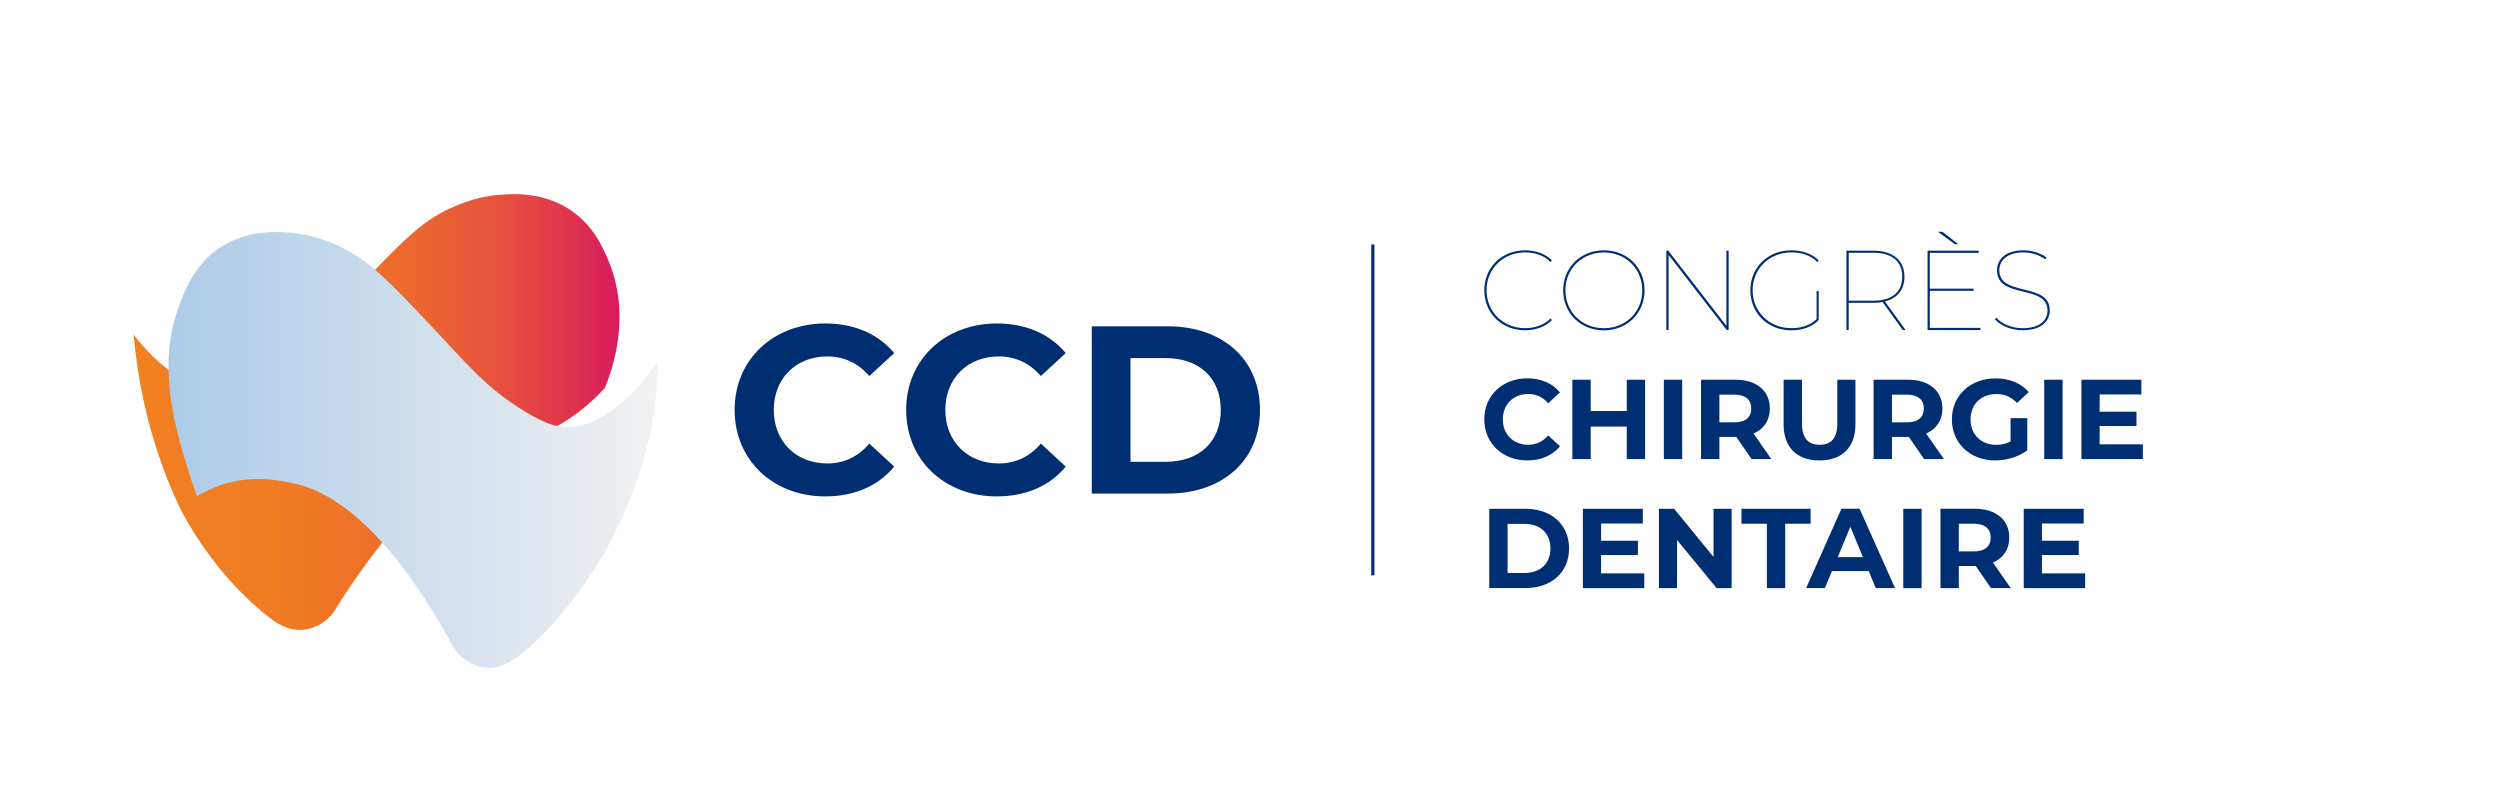
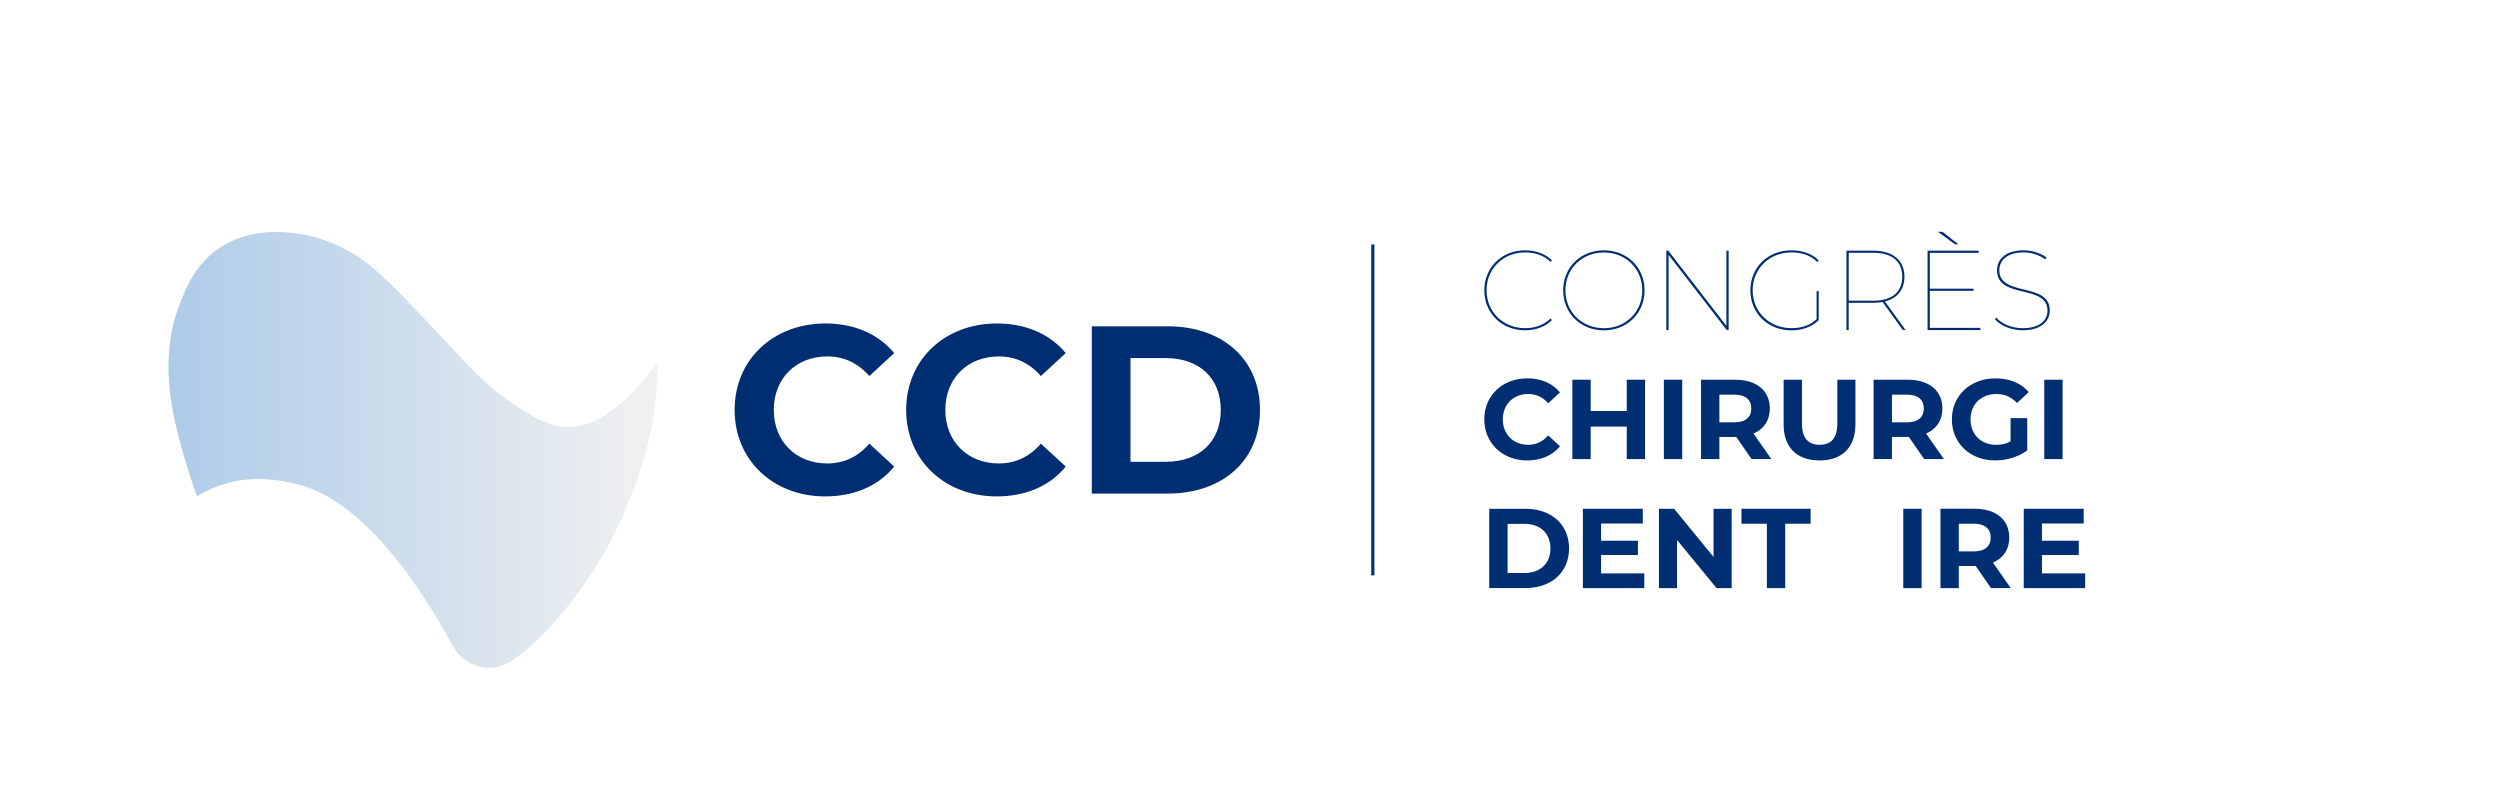
<svg xmlns="http://www.w3.org/2000/svg" id="CMI" viewBox="0 0 556 178.37">
  <defs>
    <style>
      .cls-1 {
        fill: url(#linear-gradient-2);
        filter: url(#drop-shadow-1);
      }

      .cls-1, .cls-2, .cls-3 {
        stroke-width: 0px;
      }

      .cls-2 {
        fill: url(#linear-gradient);
      }

      .cls-4 {
        fill: none;
        stroke: #002e72;
        stroke-miterlimit: 10;
        stroke-width: .7px;
      }

      .cls-3 {
        fill: #002e72;
      }
    </style>
    <linearGradient id="linear-gradient" x1="29.7" y1="91.64" x2="137.77" y2="91.64" gradientUnits="userSpaceOnUse">
      <stop offset="0" stop-color="#f18021" />
      <stop offset=".26" stop-color="#f07d22" />
      <stop offset=".45" stop-color="#ee7328" />
      <stop offset=".61" stop-color="#ea6431" />
      <stop offset=".77" stop-color="#e54e3e" />
      <stop offset=".91" stop-color="#de314e" />
      <stop offset="1" stop-color="#d91a5d" />
    </linearGradient>
    <linearGradient id="linear-gradient-2" x1="-497.13" y1="91.64" x2="-388.38" y2="91.64" gradientTransform="translate(-359.35) rotate(-180) scale(1 -1)" gradientUnits="userSpaceOnUse">
      <stop offset="0" stop-color="#f1f1f1" />
      <stop offset="1" stop-color="#adcbe8" />
    </linearGradient>
    <filter id="drop-shadow-1" filterUnits="userSpaceOnUse">
      <feOffset dx="8.43" dy="8.43" />
      <feGaussianBlur result="blur" stdDeviation="6.02" />
      <feFlood flood-color="#000" flood-opacity=".07" />
      <feComposite in2="blur" operator="in" />
      <feComposite in="SourceGraphic" />
    </filter>
  </defs>
  <g id="CCD">
-     <path class="cls-2" d="m29.7,74.36c1.78,2.38,10.11,13.08,20.67,12.12,1.41-.13,3.98-.57,9.86-4.39,8.01-5.2,11.27-9.61,22.66-21.52,7.92-8.28,11.69-11.75,17.62-14.42,4.42-1.99,7.77-2.52,9.55-2.72,2.59-.28,9.8-1.09,16.26,2.93,5.55,3.45,7.76,8.7,8.95,11.49,5.31,12.48.74,24.82-.76,28.45-3.3,3.58-8.81,8.52-16.82,11.2-4.02,1.35-4.48.83-8.05,1.72,0,0-15.91,5.62-35.14,36.46-.11.17-.22.34-.35.51-1.38,1.89-3.79,3.64-6.89,3.88-3.25.25-5.82-1.54-7.34-2.72-13.34-10.29-20.14-24.87-20.14-24.87-3.72-7.97-8.56-20.89-10.07-38.14Z" />
    <path class="cls-1" d="m137.77,72.17c-4.34,6.01-12.41,15.32-21.24,14.31-.28-.03-.56-.07-.83-.13-1.61-.3-4.23-1.16-8.98-4.26-7.97-5.2-11.22-9.61-22.56-21.52-7.89-8.28-11.64-11.75-17.55-14.42-4.4-1.99-7.73-2.52-9.5-2.72-2.51-.28-9.75-1.08-16.19,2.93-5.85,3.64-8.06,9.38-9.43,12.96-5.24,13.62-.9,27.63,2.22,37.72.65,2.08,1.25,3.78,1.67,4.91,1.2-.74,3-1.72,5.33-2.51,7.12-2.4,13.4-1.01,16.82-.21,18.73,4.39,33.6,34.22,34.99,36.46.11.17.22.34.35.51,1.37,1.89,3.78,3.64,6.86,3.88,3.23.25,5.8-1.54,7.31-2.72,11.93-9.24,20.05-24.87,20.05-24.87,4.45-8.59,6.99-16.1,8.45-21.83.78-3.07,1.28-5.9,1.28-5.9.2-1.17.48-3.03.69-5.32.18-1.99.32-4.44.28-7.27Z" />
    <g>
      <path class="cls-3" d="m330.11,64.57c0-5.09,3.88-8.9,9.05-8.9,2.32,0,4.49.73,6,2.24l-.3.35c-1.61-1.54-3.55-2.12-5.7-2.12-4.87,0-8.55,3.65-8.55,8.42s3.68,8.42,8.55,8.42c2.14,0,4.08-.6,5.7-2.14l.3.35c-1.51,1.51-3.68,2.27-6,2.27-5.17,0-9.05-3.81-9.05-8.9Z" />
      <path class="cls-3" d="m347.65,64.57c0-5.09,3.88-8.9,9.05-8.9s9.05,3.81,9.05,8.9-3.88,8.9-9.05,8.9-9.05-3.81-9.05-8.9Zm17.59,0c0-4.81-3.68-8.42-8.54-8.42s-8.55,3.6-8.55,8.42,3.68,8.42,8.55,8.42,8.54-3.6,8.54-8.42Z" />
      <path class="cls-3" d="m384.45,55.75v17.65h-.43l-12.93-16.71v16.71h-.5v-17.65h.43l12.93,16.71v-16.71h.5Z" />
      <path class="cls-3" d="m404,64.75h.48v6.45c-1.51,1.51-3.68,2.27-6.08,2.27-5.24,0-9.12-3.81-9.12-8.9s3.88-8.9,9.12-8.9c2.39,0,4.56.73,6.08,2.24l-.3.35c-1.61-1.54-3.55-2.12-5.77-2.12-4.94,0-8.62,3.65-8.62,8.42s3.68,8.42,8.62,8.42c2.14,0,4.08-.55,5.6-1.99v-6.25Z" />
      <path class="cls-3" d="m423.18,73.4l-4.49-6.23c-.63.13-1.34.18-2.07.18h-5.47v6.05h-.5v-17.65h5.97c4.33,0,6.93,2.14,6.93,5.8,0,2.85-1.59,4.79-4.34,5.5l4.59,6.35h-.63Zm-6.5-6.53c4.13,0,6.38-1.94,6.38-5.32s-2.24-5.32-6.38-5.32h-5.52v10.64h5.52Z" />
      <path class="cls-3" d="m440.44,72.92v.48h-11.75v-17.65h11.37v.48h-10.87v7.97h9.73v.48h-9.73v8.24h11.24Zm-5.67-18.6l-3.78-2.77h1.01l3.53,2.77h-.76Z" />
      <path class="cls-3" d="m443.64,70.98l.35-.33c1.11,1.31,3.35,2.34,5.82,2.34,3.83,0,5.55-1.76,5.55-3.93,0-5.92-11.22-2.45-11.22-8.95,0-2.32,1.76-4.44,5.9-4.44,1.89,0,3.83.63,5.12,1.61l-.28.4c-1.41-1.03-3.23-1.54-4.81-1.54-3.71,0-5.42,1.79-5.42,3.98,0,5.95,11.22,2.55,11.22,8.92,0,2.34-1.84,4.41-6.02,4.41-2.57,0-5.02-1.03-6.2-2.5Z" />
      <path class="cls-3" d="m330.1,93.27c0-5.32,4.08-9.13,9.58-9.13,3.05,0,5.6,1.11,7.26,3.13l-2.62,2.42c-1.18-1.36-2.67-2.07-4.44-2.07-3.3,0-5.65,2.32-5.65,5.65s2.34,5.65,5.65,5.65c1.76,0,3.25-.71,4.44-2.09l2.62,2.42c-1.66,2.04-4.21,3.15-7.28,3.15-5.47,0-9.55-3.81-9.55-9.12Z" />
      <path class="cls-3" d="m365.87,84.45v17.65h-4.08v-7.23h-8.02v7.23h-4.08v-17.65h4.08v6.96h8.02v-6.96h4.08Z" />
      <path class="cls-3" d="m370.04,84.45h4.08v17.65h-4.08v-17.65Z" />
      <path class="cls-3" d="m389.55,102.1l-3.4-4.92h-3.76v4.92h-4.08v-17.65h7.64c4.71,0,7.66,2.45,7.66,6.4,0,2.65-1.34,4.59-3.63,5.57l3.96,5.67h-4.39Zm-3.83-14.32h-3.33v6.15h3.33c2.5,0,3.76-1.16,3.76-3.08s-1.26-3.08-3.76-3.08Z" />
      <path class="cls-3" d="m396.68,94.33v-9.88h4.08v9.73c0,3.35,1.46,4.74,3.93,4.74s3.93-1.39,3.93-4.74v-9.73h4.03v9.88c0,5.19-2.97,8.07-7.99,8.07s-7.99-2.87-7.99-8.07Z" />
      <path class="cls-3" d="m427.93,102.1l-3.4-4.92h-3.76v4.92h-4.08v-17.65h7.64c4.71,0,7.66,2.45,7.66,6.4,0,2.65-1.34,4.59-3.63,5.57l3.96,5.67h-4.39Zm-3.83-14.32h-3.33v6.15h3.33c2.5,0,3.76-1.16,3.76-3.08s-1.26-3.08-3.76-3.08Z" />
      <path class="cls-3" d="m447.13,93h3.73v7.16c-1.94,1.46-4.61,2.24-7.13,2.24-5.55,0-9.63-3.81-9.63-9.12s4.08-9.13,9.71-9.13c3.1,0,5.67,1.06,7.39,3.05l-2.62,2.42c-1.29-1.36-2.77-1.99-4.56-1.99-3.43,0-5.77,2.29-5.77,5.65s2.34,5.65,5.72,5.65c1.11,0,2.14-.2,3.18-.76v-5.17Z" />
      <path class="cls-3" d="m454.64,84.45h4.08v17.65h-4.08v-17.65Z" />
-       <path class="cls-3" d="m476.57,98.82v3.28h-13.66v-17.65h13.33v3.28h-9.28v3.83h8.19v3.18h-8.19v4.08h9.6Z" />
      <path class="cls-3" d="m331.21,113.15h8.02c5.77,0,9.73,3.48,9.73,8.82s-3.96,8.82-9.73,8.82h-8.02v-17.65Zm7.81,14.29c3.5,0,5.8-2.09,5.8-5.47s-2.29-5.47-5.8-5.47h-3.73v10.94h3.73Z" />
      <path class="cls-3" d="m365.69,127.52v3.28h-13.66v-17.65h13.33v3.28h-9.28v3.83h8.19v3.18h-8.19v4.08h9.6Z" />
      <path class="cls-3" d="m385.12,113.15v17.65h-3.35l-8.8-10.71v10.71h-4.03v-17.65h3.38l8.77,10.71v-10.71h4.03Z" />
      <path class="cls-3" d="m392.95,116.48h-5.65v-3.33h15.38v3.33h-5.65v14.32h-4.08v-14.32Z" />
-       <path class="cls-3" d="m415.61,127.01h-8.19l-1.56,3.78h-4.18l7.86-17.65h4.03l7.89,17.65h-4.29l-1.56-3.78Zm-1.29-3.1l-2.8-6.76-2.8,6.76h5.6Z" />
      <path class="cls-3" d="m423.29,113.15h4.08v17.65h-4.08v-17.65Z" />
      <path class="cls-3" d="m442.8,130.8l-3.4-4.92h-3.76v4.92h-4.08v-17.65h7.64c4.71,0,7.66,2.45,7.66,6.4,0,2.65-1.34,4.59-3.63,5.57l3.96,5.67h-4.39Zm-3.83-14.32h-3.33v6.15h3.33c2.5,0,3.76-1.16,3.76-3.08s-1.26-3.08-3.76-3.08Z" />
      <path class="cls-3" d="m463.74,127.52v3.28h-13.66v-17.65h13.33v3.28h-9.28v3.83h8.19v3.18h-8.19v4.08h9.6Z" />
    </g>
    <g>
      <path class="cls-3" d="m163.38,91.17c0-11.21,8.61-19.23,20.19-19.23,6.43,0,11.79,2.34,15.3,6.59l-5.53,5.1c-2.5-2.87-5.63-4.36-9.35-4.36-6.96,0-11.9,4.89-11.9,11.9s4.94,11.9,11.9,11.9c3.72,0,6.85-1.49,9.35-4.41l5.53,5.1c-3.51,4.3-8.87,6.64-15.35,6.64-11.53,0-20.14-8.02-20.14-19.23Z" />
      <path class="cls-3" d="m201.53,91.17c0-11.21,8.61-19.23,20.19-19.23,6.43,0,11.79,2.34,15.3,6.59l-5.53,5.1c-2.5-2.87-5.63-4.36-9.35-4.36-6.96,0-11.9,4.89-11.9,11.9s4.94,11.9,11.9,11.9c3.72,0,6.85-1.49,9.35-4.41l5.53,5.1c-3.51,4.3-8.87,6.64-15.35,6.64-11.53,0-20.14-8.02-20.14-19.23Z" />
      <path class="cls-3" d="m242.81,72.57h16.9c12.17,0,20.51,7.33,20.51,18.6s-8.34,18.6-20.51,18.6h-16.9v-37.19Zm16.47,30.13c7.38,0,12.22-4.41,12.22-11.53s-4.84-11.53-12.22-11.53h-7.86v23.06h7.86Z" />
    </g>
    <line class="cls-4" x1="305.32" y1="54.37" x2="305.32" y2="127.96" />
  </g>
</svg>